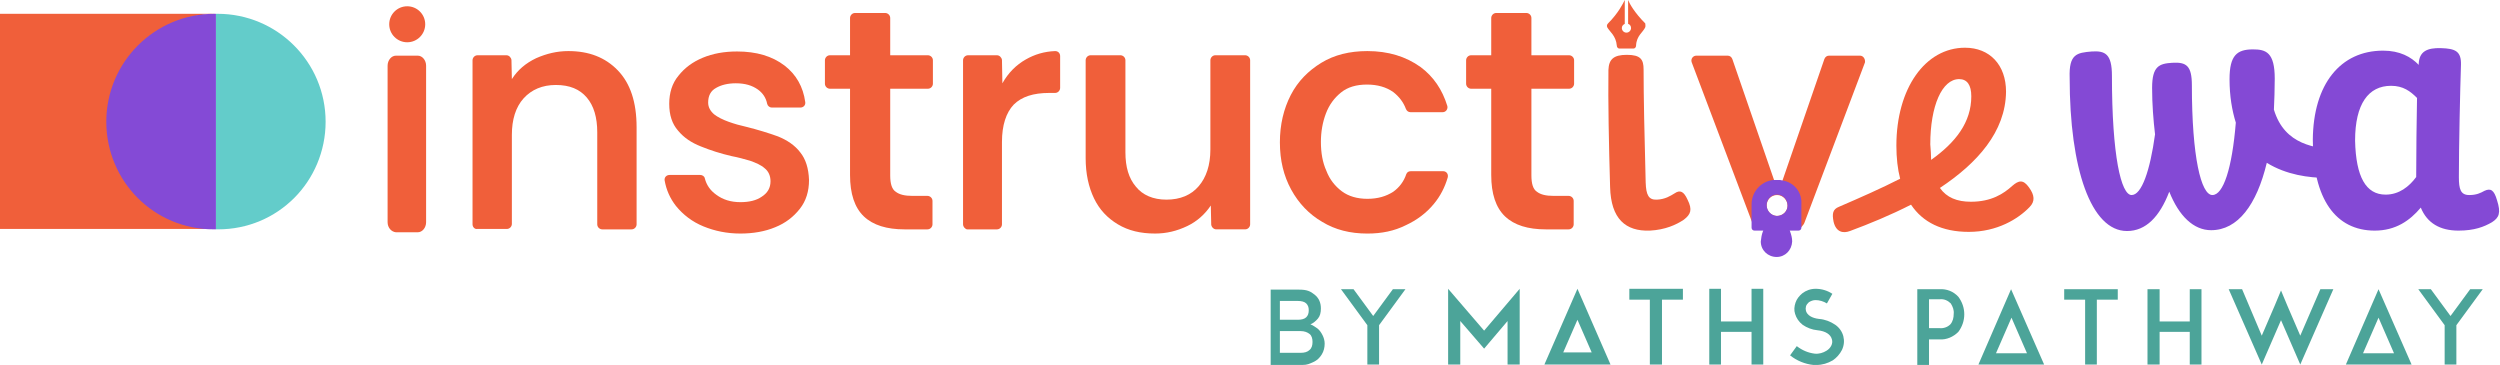
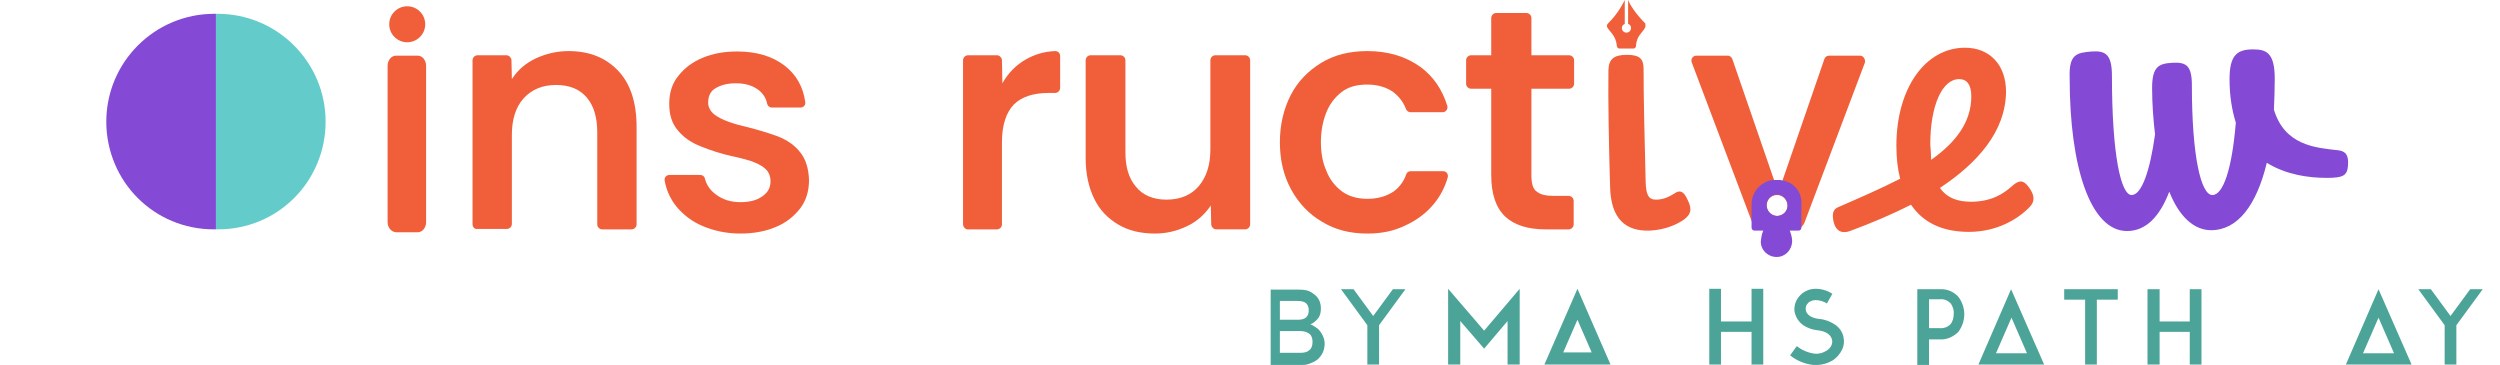
<svg xmlns="http://www.w3.org/2000/svg" width="411" height="60" viewBox="0 0 411 60" fill="none">
  <path d="M77.684 36.883V9.911C77.684 9.498 78.028 9.085 78.509 9.085H83.257C83.67 9.085 84.014 9.429 84.083 9.842L84.151 13.007C85.115 11.493 86.422 10.392 88.142 9.567C89.862 8.81 91.583 8.397 93.44 8.397C96.812 8.397 99.495 9.429 101.56 11.562C103.624 13.695 104.656 16.791 104.656 20.92V36.883C104.656 37.296 104.312 37.709 103.83 37.709H99.014C98.601 37.709 98.188 37.365 98.188 36.883V21.745C98.188 19.337 97.638 17.411 96.468 16.035C95.298 14.658 93.647 13.97 91.376 13.97C89.174 13.97 87.385 14.727 86.078 16.172C84.771 17.617 84.151 19.681 84.151 22.158V36.814C84.151 37.227 83.807 37.64 83.326 37.64H78.441C78.028 37.709 77.684 37.296 77.684 36.883Z" fill="#F05F3A" />
  <path d="M121.719 38.395C119.517 38.395 117.521 37.982 115.664 37.225C113.806 36.468 112.292 35.298 111.122 33.853C110.159 32.615 109.54 31.238 109.265 29.656C109.196 29.174 109.54 28.762 110.09 28.762H115.113C115.457 28.762 115.801 28.968 115.87 29.312C116.145 30.413 116.765 31.307 117.728 31.995C118.829 32.821 120.136 33.234 121.719 33.234C123.164 33.234 124.333 32.959 125.228 32.339C126.191 31.72 126.673 30.895 126.673 29.794C126.673 28.899 126.329 28.142 125.709 27.661C125.09 27.11 124.265 26.766 123.301 26.422C122.338 26.147 121.375 25.872 120.274 25.665C118.485 25.252 116.765 24.702 115.251 24.083C113.668 23.463 112.43 22.638 111.466 21.468C110.503 20.367 110.021 18.922 110.021 17.064C110.021 15.275 110.503 13.693 111.535 12.454C112.567 11.147 113.875 10.184 115.526 9.495C117.177 8.807 119.035 8.463 121.168 8.463C124.333 8.463 126.948 9.22 129.012 10.803C130.87 12.248 132.04 14.243 132.384 16.789C132.453 17.271 132.109 17.683 131.558 17.683H126.879C126.535 17.683 126.191 17.408 126.122 17.064C125.916 16.032 125.365 15.275 124.609 14.725C123.645 14.037 122.476 13.693 120.962 13.693C119.654 13.693 118.554 13.968 117.728 14.45C116.833 14.931 116.421 15.757 116.421 16.858C116.421 17.615 116.765 18.234 117.384 18.784C118.003 19.266 118.829 19.679 119.792 20.023C120.755 20.367 121.719 20.642 122.682 20.849C124.609 21.33 126.398 21.881 127.911 22.431C129.425 23.05 130.664 23.876 131.558 25.046C132.453 26.147 132.934 27.66 133.003 29.587C133.003 31.445 132.521 33.028 131.489 34.335C130.457 35.642 129.15 36.674 127.43 37.362C125.778 38.05 123.852 38.395 121.719 38.395Z" fill="#F05F3A" />
-   <path d="M148.691 37.708C145.801 37.708 143.53 37.02 142.016 35.575C140.503 34.13 139.746 31.859 139.746 28.763V14.588H136.443C136.03 14.588 135.617 14.244 135.617 13.763V9.909C135.617 9.497 135.961 9.084 136.443 9.084H139.746V2.96C139.746 2.547 140.09 2.134 140.571 2.134H145.525C145.938 2.134 146.351 2.478 146.351 2.96V9.084H152.544C152.957 9.084 153.369 9.428 153.369 9.909V13.763C153.369 14.175 153.025 14.588 152.544 14.588H146.351V28.831C146.351 30.208 146.626 31.102 147.246 31.515C147.865 31.997 148.759 32.203 149.998 32.203H152.475C152.888 32.203 153.301 32.547 153.301 33.029V36.882C153.301 37.295 152.957 37.708 152.475 37.708H148.691Z" fill="#F05F3A" />
  <path d="M158.324 36.883V9.911C158.324 9.498 158.668 9.085 159.15 9.085H163.898C164.31 9.085 164.654 9.429 164.723 9.842L164.792 13.695C165.755 11.975 167.063 10.668 168.645 9.773C170.09 8.947 171.673 8.466 173.462 8.397C173.943 8.397 174.287 8.741 174.287 9.223V14.452C174.287 14.865 173.943 15.278 173.462 15.278H172.498C169.884 15.278 167.957 15.897 166.65 17.204C165.411 18.512 164.723 20.576 164.723 23.328V36.883C164.723 37.296 164.379 37.709 163.898 37.709H159.012C158.737 37.709 158.324 37.296 158.324 36.883Z" fill="#F05F3A" />
  <path d="M189.904 38.394C187.496 38.394 185.501 37.912 183.781 36.88C182.06 35.848 180.753 34.472 179.859 32.614C178.964 30.756 178.482 28.554 178.482 26.009V9.908C178.482 9.495 178.826 9.082 179.308 9.082H184.193C184.606 9.082 185.019 9.426 185.019 9.908V25.045C185.019 27.453 185.57 29.311 186.739 30.688C187.84 32.064 189.56 32.821 191.762 32.821C194.033 32.821 195.822 32.064 197.06 30.619C198.299 29.174 198.987 27.178 198.987 24.564V9.908C198.987 9.495 199.331 9.082 199.813 9.082H204.698C205.111 9.082 205.524 9.426 205.524 9.908V36.88C205.524 37.293 205.18 37.706 204.698 37.706H199.95C199.537 37.706 199.193 37.362 199.125 36.949L199.056 33.784C198.092 35.229 196.785 36.398 195.203 37.155C193.482 37.981 191.762 38.394 189.904 38.394Z" fill="#F05F3A" />
  <path d="M224.795 38.397C221.974 38.397 219.497 37.778 217.364 36.47C215.231 35.232 213.51 33.443 212.272 31.172C211.033 28.901 210.414 26.356 210.414 23.397C210.414 20.507 211.033 17.892 212.203 15.622C213.373 13.351 215.093 11.631 217.226 10.324C219.359 9.016 221.905 8.397 224.795 8.397C228.235 8.397 231.125 9.291 233.533 11.012C235.666 12.594 237.111 14.727 237.937 17.411C238.075 17.892 237.73 18.443 237.18 18.443H231.882C231.538 18.443 231.263 18.236 231.125 17.892C230.712 16.791 230.024 15.897 229.061 15.14C227.891 14.314 226.446 13.902 224.726 13.902C223.006 13.902 221.561 14.314 220.46 15.209C219.359 16.103 218.533 17.204 217.983 18.649C217.432 20.094 217.157 21.677 217.157 23.328C217.157 25.117 217.432 26.7 218.052 28.076C218.602 29.521 219.497 30.622 220.598 31.447C221.698 32.273 223.143 32.686 224.795 32.686C226.515 32.686 227.891 32.273 229.061 31.516C230.024 30.828 230.781 29.865 231.194 28.626C231.331 28.282 231.607 28.145 231.951 28.145H237.249C237.799 28.145 238.143 28.626 238.006 29.177C237.524 30.828 236.767 32.273 235.735 33.512C234.497 35.025 232.914 36.195 231.125 37.021C229.198 37.984 227.134 38.397 224.795 38.397Z" fill="#F05F3A" />
  <path d="M254.103 37.708C251.213 37.708 248.942 37.02 247.428 35.575C245.915 34.13 245.158 31.859 245.158 28.763V14.588H241.855C241.442 14.588 241.029 14.244 241.029 13.763V9.909C241.029 9.497 241.373 9.084 241.855 9.084H245.158V2.96C245.158 2.547 245.502 2.134 245.983 2.134H250.938C251.35 2.134 251.763 2.478 251.763 2.96V9.084H257.956C258.369 9.084 258.782 9.428 258.782 9.909V13.763C258.782 14.175 258.437 14.588 257.956 14.588H251.763V28.831C251.763 30.208 252.038 31.102 252.658 31.515C253.277 31.997 254.171 32.203 255.41 32.203H257.887C258.3 32.203 258.713 32.547 258.713 33.029V36.882C258.713 37.295 258.369 37.708 257.887 37.708H254.103Z" fill="#F05F3A" />
  <path d="M270.55 30.001C270.619 32.066 271.032 32.891 272.408 32.822C273.784 32.754 274.61 32.203 275.298 31.79C276.192 31.171 276.811 31.446 277.431 32.822C278.256 34.474 277.981 35.231 276.811 36.125C275.573 36.951 273.784 37.776 271.238 37.914C267.247 38.052 264.839 35.987 264.701 30.758C264.495 23.74 264.357 16.653 264.426 11.492C264.495 9.772 265.252 9.015 267.454 9.015C269.724 9.015 270.206 9.772 270.206 11.423C270.206 15.758 270.344 22.364 270.55 30.001Z" fill="#F05F3A" />
  <path d="M305.779 9.15H300.687C300.343 9.15 300.068 9.356 299.93 9.7L293.05 29.654L292.362 31.719L291.674 29.654L284.793 9.7C284.655 9.356 284.38 9.15 284.036 9.15H278.875C278.325 9.15 277.912 9.7 278.119 10.251L288.096 36.673C288.096 36.673 288.096 36.673 288.096 36.742C288.302 37.361 288.921 37.705 289.541 37.705H295.114C295.596 37.705 296.077 37.498 296.352 37.086C296.49 36.948 296.559 36.81 296.628 36.673L306.605 10.251C306.674 9.7 306.329 9.15 305.779 9.15ZM292.155 35.503C291.192 35.503 290.435 34.746 290.435 33.783C290.435 32.819 291.192 32.063 292.155 32.063C293.119 32.063 293.875 32.888 293.875 33.852C293.875 34.677 293.119 35.503 292.155 35.503Z" fill="#F05F3A" />
  <path d="M318.921 30.896C320.022 32.478 321.742 33.166 324.013 33.166C327.384 33.166 329.38 31.859 330.824 30.552C331.857 29.657 332.613 29.451 333.577 30.827C334.471 32.065 334.609 33.097 333.646 34.061C331.788 35.987 328.347 38.12 323.669 38.12C319.265 38.12 316.1 36.538 314.173 33.648C310.802 35.368 307.292 36.813 304.127 37.983C303.026 38.396 301.857 38.189 301.444 36.469C301.169 35.093 301.306 34.405 302.338 33.992C305.848 32.478 309.288 30.964 312.384 29.382C311.971 27.799 311.765 25.942 311.765 23.946C311.765 14.52 316.513 7.845 323.049 7.845C327.109 7.845 329.792 10.666 329.792 15.07C329.724 21.675 325.045 26.836 318.921 30.896ZM317.476 26.285C321.536 23.396 324.081 20.093 324.081 15.827C324.081 13.969 323.393 13.006 322.086 13.006C319.265 13.006 317.338 17.409 317.338 23.74C317.407 24.634 317.476 25.46 317.476 26.285Z" fill="#F05F3A" />
  <path d="M325.252 59.931H336.055L330.619 47.546L325.252 59.931ZM328.142 58.073L330.688 52.225L333.234 58.073H328.142Z" fill="#4CA499" />
  <path d="M385.662 59.931H396.465L391.029 47.546L385.662 59.931ZM388.483 58.073L391.029 52.225L393.575 58.073H388.483Z" fill="#4CA499" />
  <path d="M318.85 47.545H315.203V59.999H317.13V55.802H318.85C320.02 55.871 321.121 55.389 321.946 54.564C323.254 52.844 323.254 50.504 321.946 48.784C321.121 47.889 320.02 47.477 318.85 47.545ZM321.189 51.605C321.189 52.224 321.052 52.844 320.639 53.325C320.157 53.807 319.469 54.013 318.85 53.944H317.13V49.197H318.919C319.607 49.128 320.226 49.403 320.708 49.885C321.052 50.435 321.258 50.986 321.189 51.605Z" fill="#4CA499" />
  <path d="M339.354 49.266H342.794V59.931H344.72V49.266H348.161V47.546H339.354V49.266Z" fill="#4CA499" />
  <path d="M359.996 52.844H355.042V47.546H353.047V59.931H355.042V54.564H359.996V59.931H361.923V47.546H359.996V52.844Z" fill="#4CA499" />
-   <path d="M378.164 55.184L376.031 50.229L374.999 47.752L373.967 50.229L371.834 55.184L368.6 47.546H366.398L371.834 59.931L374.999 52.638L378.164 59.931L383.6 47.546H381.467L378.164 55.184Z" fill="#4CA499" />
  <path d="M406.099 47.546L402.865 51.95L399.631 47.546H397.566L401.901 53.463V59.931H403.828V53.463L408.163 47.546H406.099Z" fill="#4CA499" />
-   <path d="M276.671 47.477H267.863V49.266H271.235V59.931H273.23V49.266H276.671V47.477Z" fill="#4CA499" />
  <path d="M289.88 59.931V47.477H287.953V52.844H282.93V47.477H281.004V59.931H282.93V54.564H287.953V59.931H289.88Z" fill="#4CA499" />
  <path d="M247.843 59.931H249.838V47.477L243.99 54.358L238.072 47.477V59.931H240.068V52.775L243.99 57.316L247.843 52.775V59.931Z" fill="#4CA499" />
  <path d="M253.898 59.931H264.77L259.334 47.477L253.898 59.931ZM256.995 57.936L259.334 52.569L261.674 57.936H256.995Z" fill="#4CA499" />
  <path d="M300.275 57.66C299.725 58.005 299.037 58.211 298.349 58.142C297.248 58.005 296.284 57.592 295.39 56.904L294.289 58.417C295.39 59.312 296.766 59.862 298.142 60C298.28 60 298.486 60 298.624 60C299.587 60 300.482 59.725 301.307 59.243C301.927 58.83 302.477 58.211 302.821 57.523C303.509 56.078 303.096 54.358 301.72 53.395C300.895 52.844 300 52.5 299.037 52.431C297.867 52.294 297.11 51.812 296.904 51.124C296.835 50.849 296.835 50.642 296.904 50.367C296.973 50.092 297.179 49.885 297.385 49.679C297.729 49.472 298.073 49.335 298.486 49.335C299.106 49.335 299.794 49.541 300.344 49.885L301.239 48.303C300.413 47.752 299.45 47.477 298.486 47.477C297.661 47.477 296.904 47.752 296.284 48.234C295.803 48.647 295.39 49.128 295.184 49.748C294.977 50.367 294.908 50.986 295.115 51.605C295.321 52.294 295.734 52.913 296.353 53.395C297.041 53.876 297.936 54.22 298.762 54.289C300.138 54.427 300.963 54.977 301.17 55.803C301.376 56.491 300.963 57.248 300.275 57.66Z" fill="#4CA499" />
-   <path d="M208.898 59.931V47.615H213.577C214.885 47.615 215.435 47.89 216.123 48.44C216.811 48.991 217.155 49.748 217.155 50.711C217.155 51.399 217.018 51.95 216.674 52.362C216.33 52.775 215.917 53.119 215.435 53.326C215.848 53.463 216.192 53.739 216.605 54.014C216.949 54.289 217.224 54.702 217.431 55.115C217.637 55.528 217.775 56.009 217.775 56.491C217.775 57.11 217.637 57.729 217.293 58.28C216.949 58.83 216.536 59.243 215.917 59.518C215.298 59.794 214.953 60 214.059 60H208.898V59.931ZM210.412 52.569H213.371C213.99 52.569 214.472 52.431 214.747 52.156C215.022 51.881 215.16 51.537 215.16 50.986C215.16 50.505 215.022 50.161 214.747 49.885C214.472 49.61 213.99 49.472 213.302 49.472H210.412V52.569ZM210.412 58.005H213.784C214.472 58.005 214.953 57.867 215.298 57.523C215.642 57.248 215.779 56.766 215.779 56.216C215.779 55.665 215.642 55.184 215.298 54.908C214.953 54.633 214.472 54.427 213.784 54.427H210.412V58.005Z" fill="#4CA499" />
+   <path d="M208.898 59.931V47.615H213.577C214.885 47.615 215.435 47.89 216.123 48.44C216.811 48.991 217.155 49.748 217.155 50.711C217.155 51.399 217.018 51.95 216.674 52.362C216.33 52.775 215.917 53.119 215.435 53.326C215.848 53.463 216.192 53.739 216.605 54.014C216.949 54.289 217.224 54.702 217.431 55.115C217.637 55.528 217.775 56.009 217.775 56.491C217.775 57.11 217.637 57.729 217.293 58.28C216.949 58.83 216.536 59.243 215.917 59.518C215.298 59.794 214.953 60 214.059 60H208.898V59.931ZM210.412 52.569H213.371C213.99 52.569 214.472 52.431 214.747 52.156C215.022 51.881 215.16 51.537 215.16 50.986C215.16 50.505 215.022 50.161 214.747 49.885C214.472 49.61 213.99 49.472 213.302 49.472H210.412ZM210.412 58.005H213.784C214.472 58.005 214.953 57.867 215.298 57.523C215.642 57.248 215.779 56.766 215.779 56.216C215.779 55.665 215.642 55.184 215.298 54.908C214.953 54.633 214.472 54.427 213.784 54.427H210.412V58.005Z" fill="#4CA499" />
  <path d="M292.982 29.656C292.775 29.587 292.569 29.587 292.294 29.587H292.019C291.881 29.587 291.743 29.587 291.537 29.587C289.542 29.793 287.959 31.514 287.959 33.578V36.743V37.431C287.959 37.706 288.165 37.913 288.441 37.913H289.886C289.886 37.981 289.817 37.981 289.817 38.05C289.61 38.601 289.542 39.082 289.473 39.702C289.473 41.147 290.642 42.247 292.087 42.247C293.464 42.247 294.564 41.147 294.633 39.702C294.633 39.151 294.496 38.601 294.289 38.05C294.289 37.981 294.289 37.981 294.22 37.913H295.665C295.941 37.913 296.147 37.706 296.147 37.431V37.087V33.578C296.285 31.582 294.908 29.931 292.982 29.656ZM290.436 33.715C290.436 32.752 291.193 31.995 292.156 31.995C293.12 31.995 293.876 32.821 293.876 33.784C293.876 34.748 293.12 35.504 292.087 35.504C291.193 35.435 290.436 34.679 290.436 33.715Z" fill="#844AD6" />
  <path d="M63.721 36.535V10.801C63.721 9.907 64.34 9.15 65.097 9.15H68.675C69.432 9.15 70.051 9.907 70.051 10.801V36.535C70.051 37.43 69.432 38.187 68.675 38.187H65.097C64.34 38.118 63.721 37.43 63.721 36.535Z" fill="#F05F3A" />
-   <path d="M0 37.705V2.269H35.505C30.688 2.338 26.353 4.333 23.188 7.43C19.954 10.664 18.027 15.067 18.027 19.953C18.027 24.838 20.023 29.31 23.188 32.475C26.353 35.641 30.688 37.567 35.505 37.636H0V37.705Z" fill="#F05F3A" />
  <path d="M35.502 37.705V2.269C35.433 2.269 35.364 2.269 35.227 2.269C25.456 2.269 17.475 10.182 17.475 20.021C17.475 24.907 19.47 29.379 22.635 32.544C25.869 35.778 30.273 37.705 35.158 37.705C35.364 37.705 35.433 37.705 35.502 37.705Z" fill="#844AD6" />
  <path d="M35.504 37.705V2.269C35.573 2.269 35.642 2.269 35.779 2.269C45.55 2.269 53.531 10.182 53.531 20.021C53.531 24.907 51.536 29.379 48.371 32.544C45.137 35.778 40.733 37.705 35.848 37.705C35.642 37.705 35.573 37.705 35.504 37.705Z" fill="#63CCCA" />
  <path d="M66.947 6.949C68.581 6.949 69.906 5.624 69.906 3.99C69.906 2.356 68.581 1.032 66.947 1.032C65.313 1.032 63.988 2.356 63.988 3.99C63.988 5.624 65.313 6.949 66.947 6.949Z" fill="#F05F3A" />
  <path d="M270.482 4.472C270.138 5.298 269.037 5.849 268.969 7.5C268.969 7.775 268.762 7.982 268.556 7.982H266.216C266.01 7.982 265.803 7.775 265.803 7.5C265.666 5.849 264.634 5.229 264.221 4.472C264.152 4.266 264.152 4.06 264.358 3.853C266.079 2.133 266.836 0.55 267.111 0V3.922C266.836 4.06 266.629 4.266 266.629 4.61C266.629 5.023 266.973 5.367 267.386 5.367C267.799 5.367 268.143 5.023 268.143 4.61C268.143 4.266 267.936 3.991 267.661 3.922V0C267.868 0.55 268.693 2.064 270.482 3.853C270.482 3.991 270.551 4.266 270.482 4.472Z" fill="#F05F3A" />
  <path d="M228.989 47.546L225.755 51.95L222.521 47.546H220.457L224.792 53.463V59.931H226.718V53.463L231.053 47.546H228.989Z" fill="#4CA499" />
  <path d="M343.899 8.463C346.101 8.326 347.202 8.876 347.202 12.454C347.202 25.665 348.715 32.064 350.435 32.064C352.087 32.064 353.463 28.073 354.289 22.087C354.013 19.747 353.807 17.133 353.807 14.449C353.807 10.871 354.977 10.459 357.11 10.321C359.449 10.183 360.344 10.803 360.344 14.037C360.344 25.803 361.858 32.064 363.715 32.064C365.504 32.064 366.949 27.729 367.568 20.16C366.949 18.165 366.536 15.825 366.536 13.004C366.536 9.082 367.775 8.119 370.39 8.119C372.523 8.119 373.968 8.601 373.968 12.936C373.968 14.725 373.899 16.445 373.83 18.027C375.619 23.945 380.711 24.289 384.357 24.702C385.665 24.839 386.146 25.527 386.009 27.247C385.871 28.899 385.183 29.243 382.5 29.243C379.61 29.243 375.894 28.761 372.66 26.766C371.009 33.647 367.912 37.844 363.509 37.844C360.619 37.844 358.211 35.504 356.628 31.514C355.046 35.642 352.775 37.981 349.679 37.981C343.761 37.981 340.252 27.729 340.252 12.798C340.114 8.876 341.422 8.67 343.899 8.463Z" fill="#8449D5" />
-   <path d="M391.786 8.326C394.538 8.326 396.396 9.358 397.635 10.666V10.528C397.704 8.464 399.011 7.844 401.282 7.913C403.621 7.982 404.653 8.395 404.584 10.666C404.447 14.656 404.24 24.152 404.24 29.106C404.24 31.101 404.515 32.065 405.96 32.065C407.13 32.065 407.818 31.721 408.437 31.377C409.47 30.895 410.02 31.239 410.502 32.89C411.19 35.023 410.846 35.78 409.676 36.537C408.369 37.294 406.786 37.913 404.171 37.913C401.144 37.913 399.011 36.675 397.979 34.129C396.19 36.262 393.85 37.913 390.41 37.913C384.011 37.913 380.227 32.753 380.227 22.982C380.295 13.831 384.768 8.326 391.786 8.326ZM392.199 31.996C394.401 31.996 396.052 30.688 397.222 29.106C397.222 24.84 397.291 20.023 397.36 16.101C396.259 15 395.089 14.106 393.093 14.106C389.378 14.106 387.176 17.065 387.176 23.12C387.314 29.106 388.965 31.996 392.199 31.996Z" fill="#8449D5" />
</svg>